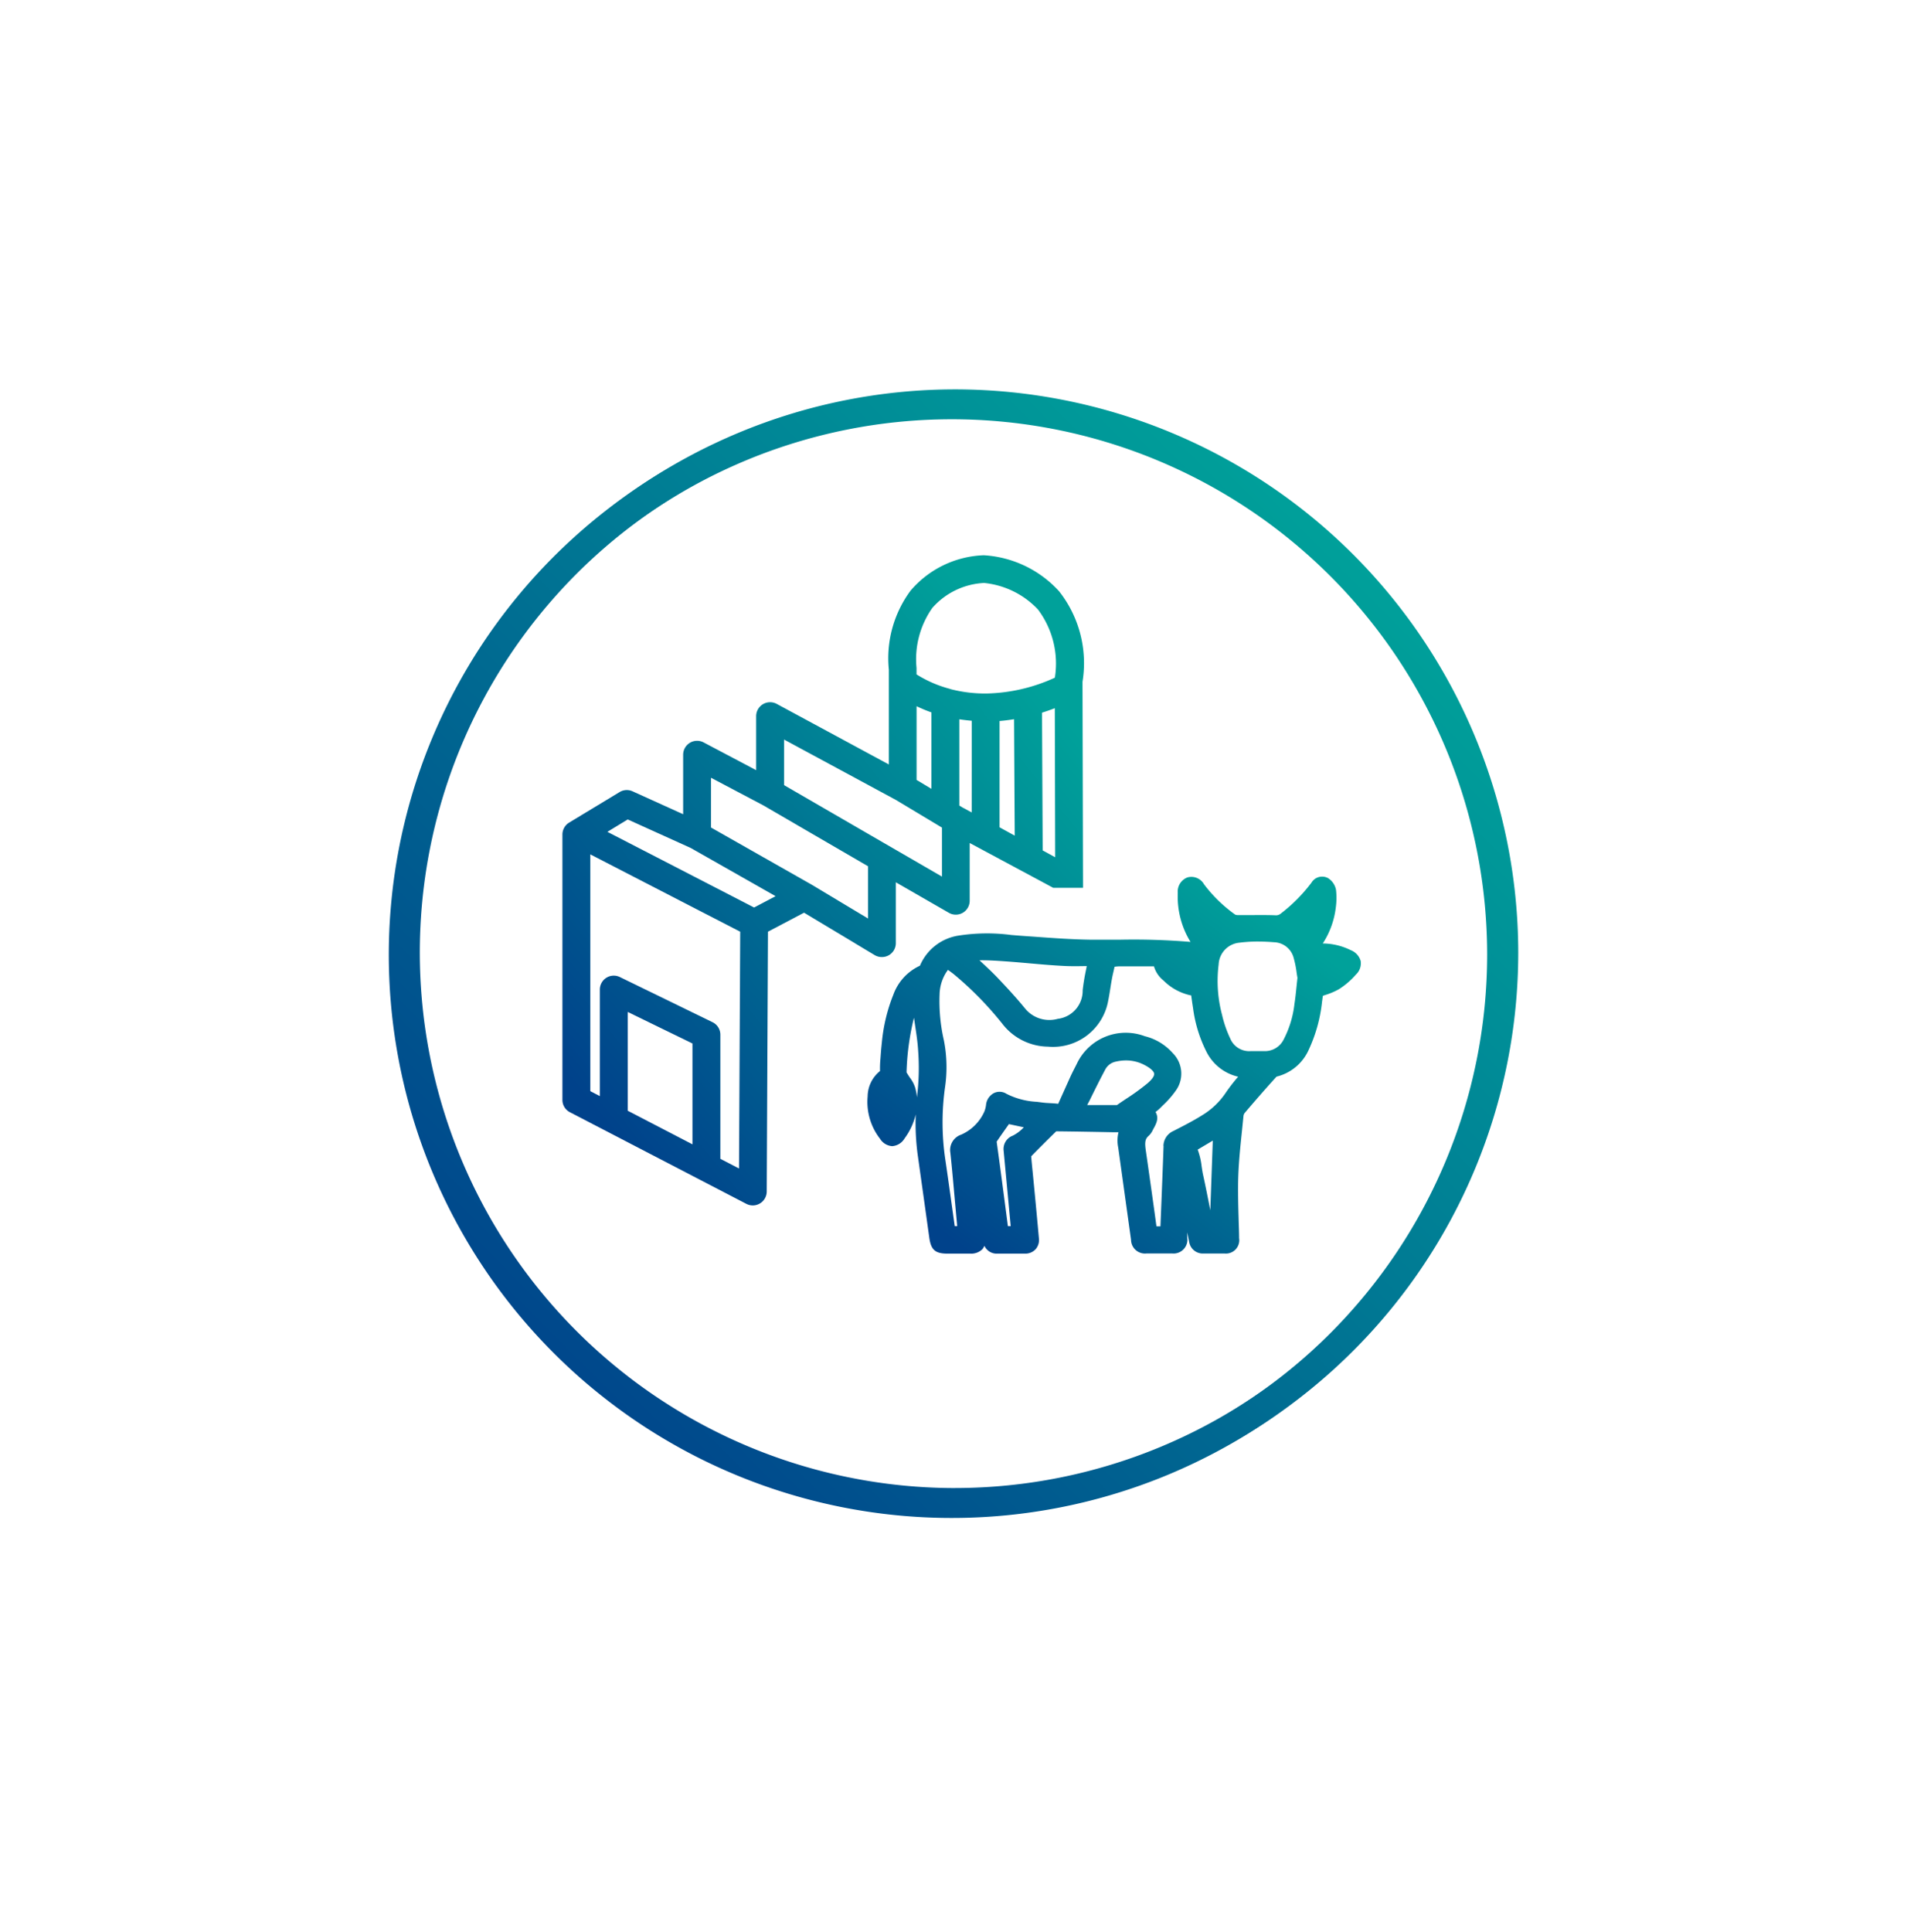
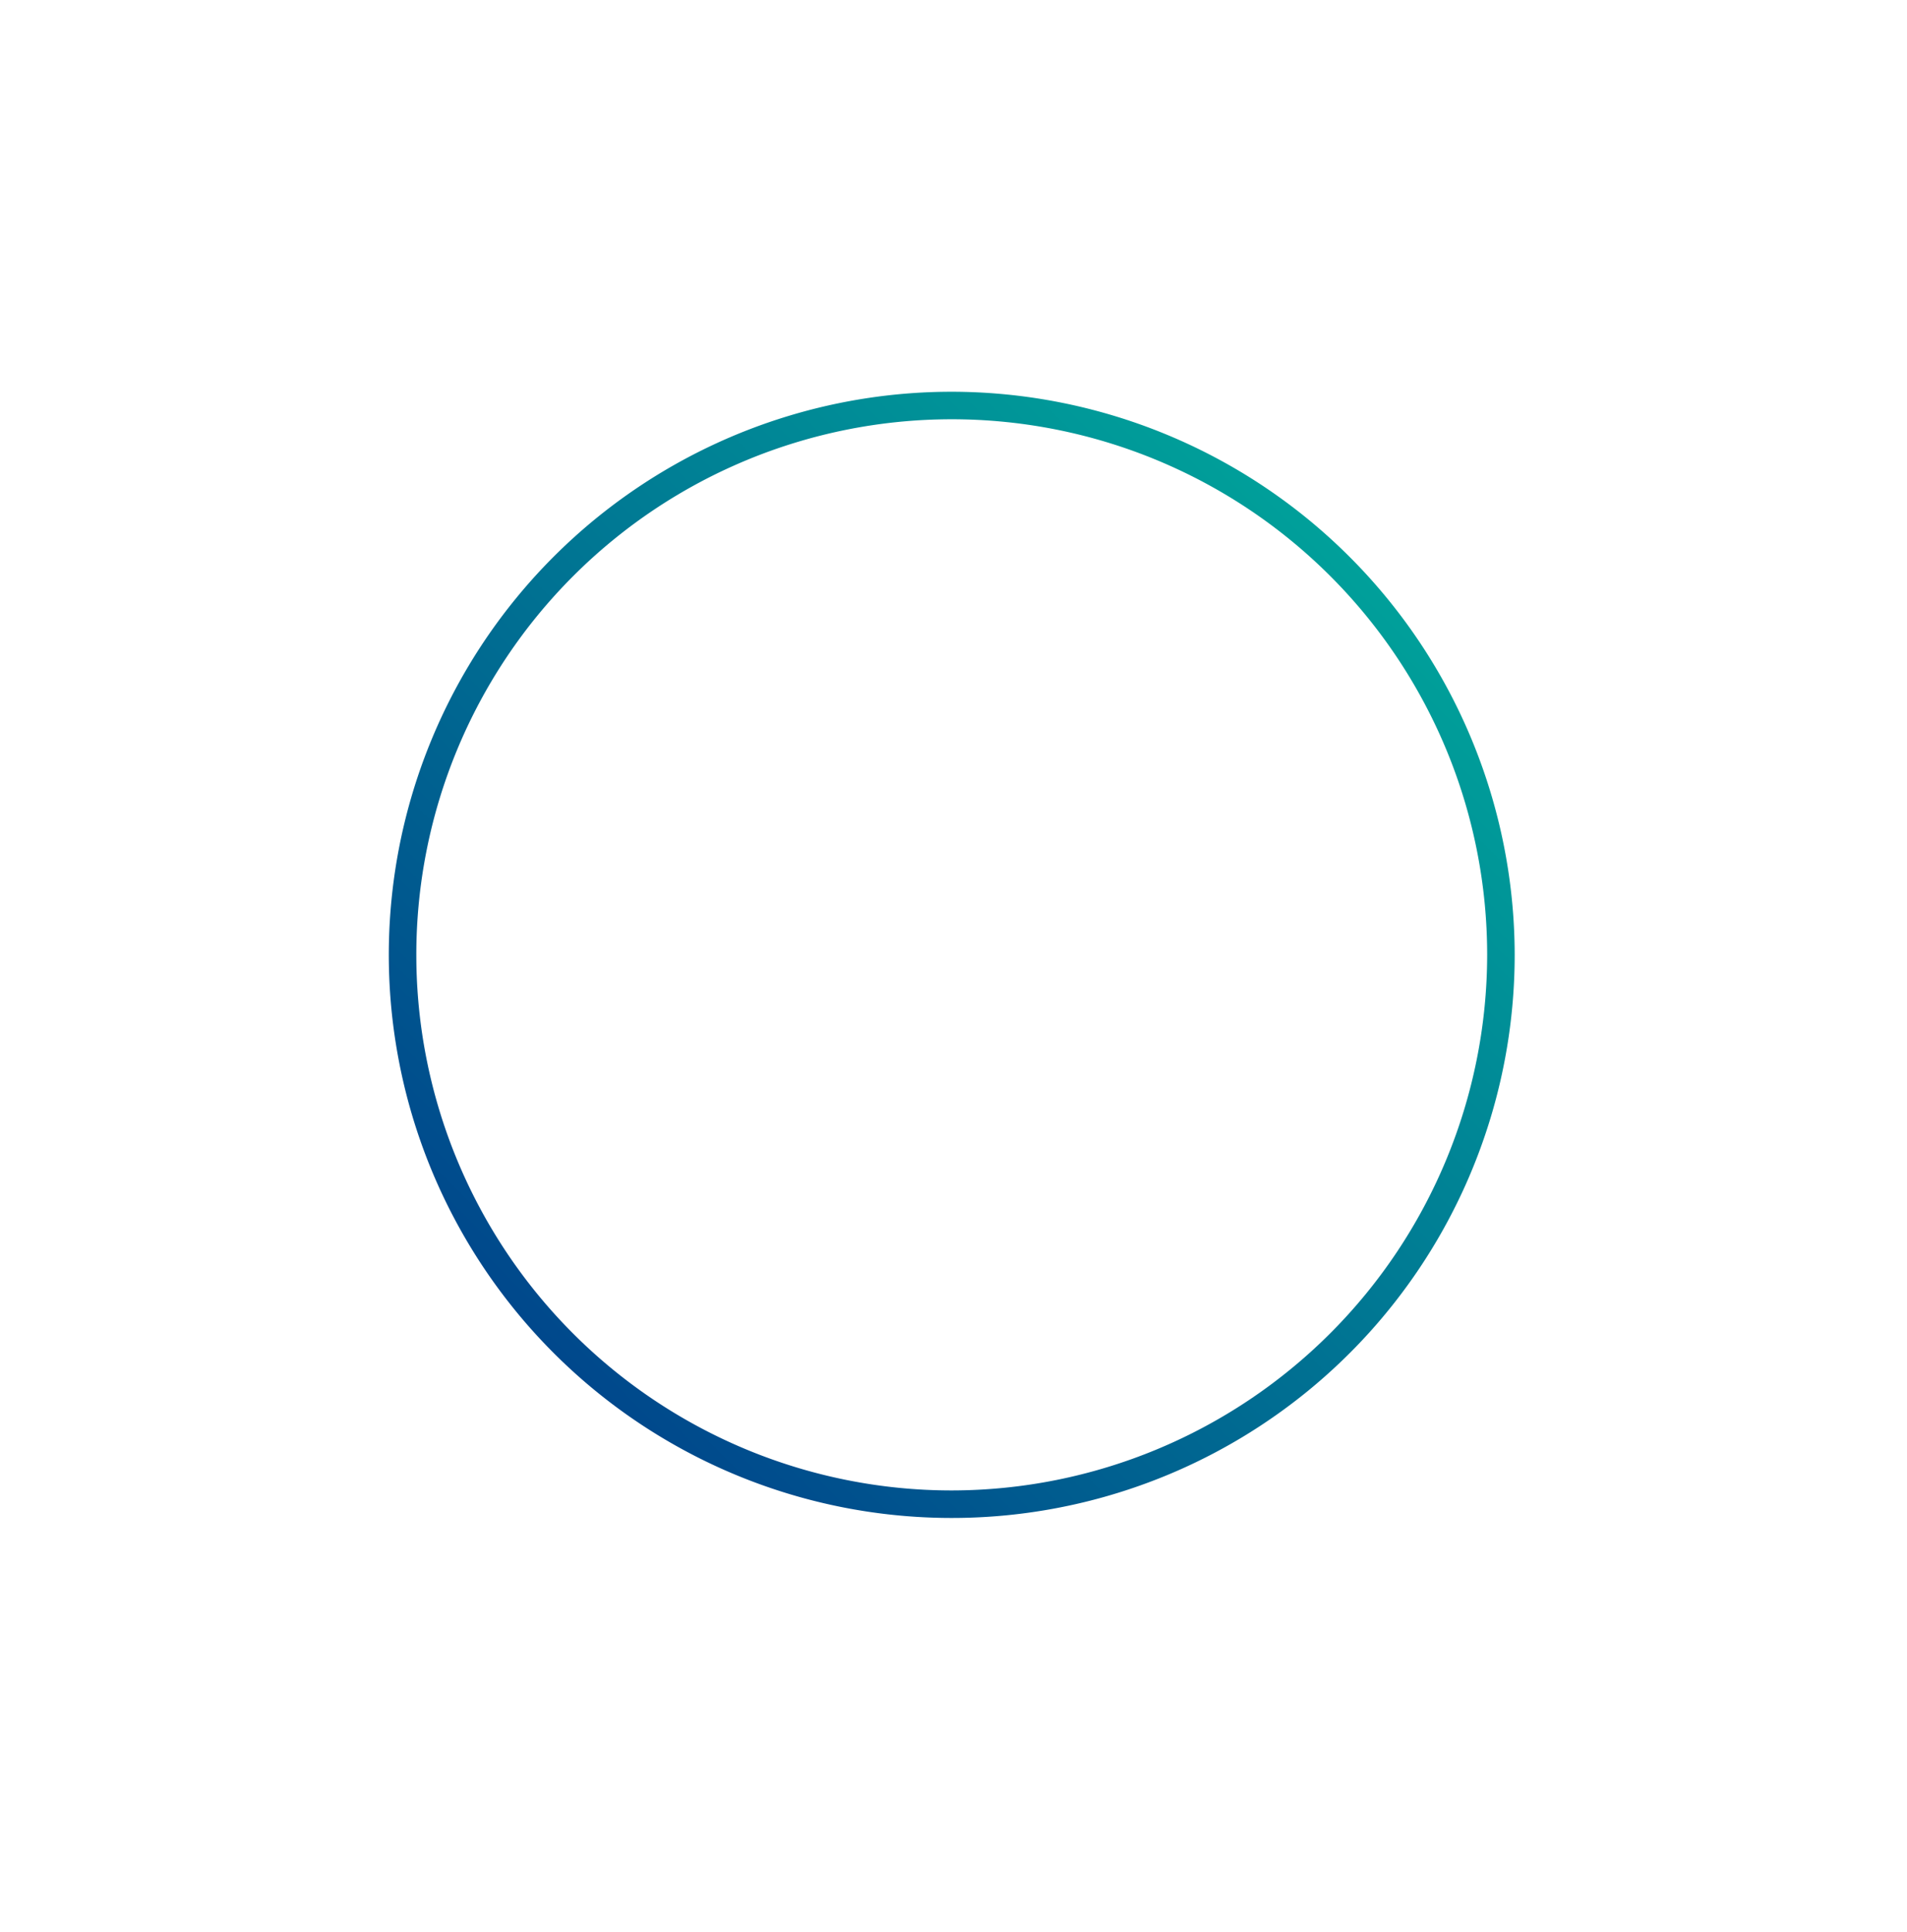
<svg xmlns="http://www.w3.org/2000/svg" width="77" height="78" viewBox="0 0 77 78">
  <defs>
    <linearGradient id="linear-gradient" x1="0.885" y1="0.168" x2="0.13" y2="0.923" gradientUnits="objectBoundingBox">
      <stop offset="0" stop-color="#00a19a" />
      <stop offset="1" stop-color="#00428b" />
    </linearGradient>
    <filter id="Rectangle_188" x="0" y="0" width="77" height="78" filterUnits="userSpaceOnUse">
      <feOffset dy="1" input="SourceAlpha" />
      <feGaussianBlur stdDeviation="1.5" result="blur" />
      <feFlood flood-opacity="0.161" />
      <feComposite operator="in" in2="blur" />
      <feComposite in="SourceGraphic" />
    </filter>
    <clipPath id="clip-path">
      <rect id="Rectangle_196" data-name="Rectangle 196" width="45.603" height="45.557" fill="url(#linear-gradient)" />
    </clipPath>
  </defs>
  <g id="Groupe_1991" data-name="Groupe 1991" transform="translate(-156.5 -3494.5)">
    <g transform="matrix(1, 0, 0, 1, 156.5, 3494.5)" filter="url(#Rectangle_188)">
-       <rect id="Rectangle_188-2" data-name="Rectangle 188" width="68" height="69" rx="20" transform="translate(4.5 3.5)" fill="#fff" />
-     </g>
+       </g>
    <g id="Groupe_1981" data-name="Groupe 1981" transform="translate(172.199 3510.216)">
      <g id="Groupe_1980" data-name="Groupe 1980" transform="translate(0)" clip-path="url(#clip-path)">
        <path id="Tracé_1433" data-name="Tracé 1433" d="M22.73.172A22.73,22.73,0,1,0,45.46,22.9,22.756,22.756,0,0,0,22.73.172m0,44.349A21.619,21.619,0,1,1,44.349,22.9,21.644,21.644,0,0,1,22.73,44.521" transform="translate(0 -0.075)" fill="url(#linear-gradient)" />
-         <path id="Tracé_1434" data-name="Tracé 1434" d="M22.984,0a22.73,22.73,0,1,0,22.73,22.73A22.756,22.756,0,0,0,22.984,0m0,44.349A21.619,21.619,0,1,1,44.6,22.729,21.644,21.644,0,0,1,22.984,44.348" transform="translate(-0.11 0.001)" fill="url(#linear-gradient)" />
-         <path id="Tracé_1435" data-name="Tracé 1435" d="M54.109,38.21a.661.661,0,0,0-.4-.45,2.6,2.6,0,0,0-1.135-.273A3.391,3.391,0,0,0,53.1,36.04a2.832,2.832,0,0,0,.009-.716.714.714,0,0,0-.323-.475.5.5,0,0,0-.668.184,6.552,6.552,0,0,1-1.246,1.253.3.3,0,0,1-.227.062c-.309-.011-.617-.009-.926-.007-.19,0-.379,0-.569,0a.265.265,0,0,1-.114-.02A5.758,5.758,0,0,1,47.78,35.1a.585.585,0,0,0-.672-.278.611.611,0,0,0-.388.63,3.482,3.482,0,0,0,.515,1.973,27.49,27.49,0,0,0-2.891-.089c-.36,0-.718,0-1.077,0-.765-.008-1.547-.064-2.3-.119l-.5-.035c-.157-.011-.314-.024-.47-.037a7.508,7.508,0,0,0-2.145.027,2.025,2.025,0,0,0-1.543,1.213,2.052,2.052,0,0,0-1.072,1.165A6.9,6.9,0,0,0,34.77,41.5c-.025.218-.041.437-.057.656a4.062,4.062,0,0,0-.016.481,1.33,1.33,0,0,0-.5,1.025,2.425,2.425,0,0,0,.5,1.707.626.626,0,0,0,.493.3h0a.636.636,0,0,0,.5-.315,2.647,2.647,0,0,0,.449-.968,9.616,9.616,0,0,0,.083,1.66q.234,1.658.464,3.315c.068.494.24.646.734.646h.248c.226,0,.452,0,.677,0a.64.64,0,0,0,.478-.172.455.455,0,0,0,.089-.145.539.539,0,0,0,.514.317h.232c.3,0,.6,0,.9,0a.559.559,0,0,0,.422-.178.568.568,0,0,0,.132-.447q-.089-.992-.185-1.984l-.066-.682c-.023-.223-.045-.445-.06-.638q.476-.485.96-.959c.03-.029.05-.044.049-.049.782.008,1.564.023,2.345.038l.171,0a1.424,1.424,0,0,0-.011.618l.518,3.722A.561.561,0,0,0,45.46,50l.523,0,.507,0a.558.558,0,0,0,.613-.634V49.15l.075.373a.557.557,0,0,0,.573.48h.169c.231,0,.465,0,.7,0a.538.538,0,0,0,.576-.622c0-.253-.012-.506-.019-.76-.016-.572-.033-1.164-.014-1.741.021-.6.085-1.215.147-1.809l.063-.617a.238.238,0,0,1,.045-.12c.417-.492.841-.978,1.289-1.471a1.916,1.916,0,0,0,1.3-1.084,6.115,6.115,0,0,0,.538-1.938c.012-.081.022-.163.032-.241l.089-.03a2.761,2.761,0,0,0,.566-.24,3.14,3.14,0,0,0,.684-.59.617.617,0,0,0,.191-.53M48.516,40.4a5.309,5.309,0,0,1-.146-2.067.925.925,0,0,1,.834-.877,5.684,5.684,0,0,1,.75-.046q.315,0,.657.028a.843.843,0,0,1,.781.607,4.182,4.182,0,0,1,.127.622c.011.073.021.142.033.206l-.037.354c-.026.252-.049.477-.084.7A4.107,4.107,0,0,1,51,41.354a.845.845,0,0,1-.776.479l-.57,0a.828.828,0,0,1-.816-.509,4.7,4.7,0,0,1-.324-.926m-5.491-1.885a8.76,8.76,0,0,0-.144.867,1.141,1.141,0,0,1-1.005,1.15,1.267,1.267,0,0,1-1.322-.42c-.326-.4-.7-.811-1.133-1.263-.224-.233-.462-.454-.707-.68.358-.007.718.019,1.114.047.312.023.624.05.936.078.435.038.87.077,1.306.1.3.018.6.014.9.009h.077c-.008.037-.015.073-.022.109m-2.982,6.742a.573.573,0,0,0-.352.6l.285,3.044H39.86l-.053-.408c-.132-1.011-.263-2.016-.4-3,.154-.227.313-.451.473-.677l.022-.032.6.129a1.594,1.594,0,0,1-.461.346m3.021-1.244.1-.192c.213-.432.417-.844.633-1.249a.62.62,0,0,1,.422-.312,1.849,1.849,0,0,1,.415-.049,1.592,1.592,0,0,1,.757.192c.228.12.365.245.376.344s-.09.237-.275.394a9.215,9.215,0,0,1-.86.623c-.122.082-.245.164-.366.249Zm3.084,1.648c-.033.938-.071,1.877-.109,2.816l-.017.431c-.055,0-.106,0-.161,0-.118-.872-.242-1.743-.366-2.614l-.064-.446c-.044-.31-.038-.461.114-.592a.75.75,0,0,0,.17-.239l.027-.051c.165-.288.2-.465.082-.674a1.487,1.487,0,0,0,.182-.153l.114-.114a3.791,3.791,0,0,0,.529-.605,1.168,1.168,0,0,0-.132-1.506,2.21,2.21,0,0,0-1.129-.681,2.185,2.185,0,0,0-2.746,1.12l-.076.15c-.06.117-.119.233-.174.353l-.031.068-.467,1.038c-.111-.015-.223-.021-.335-.027s-.2-.011-.3-.024l-.228-.029a3.046,3.046,0,0,1-1.228-.324.516.516,0,0,0-.5-.031.606.606,0,0,0-.323.474,1.018,1.018,0,0,1-.076.292,1.835,1.835,0,0,1-.929.915.654.654,0,0,0-.435.734c.053.5.1,1.006.144,1.509l.131,1.448h-.1l-.131-.936c-.081-.587-.163-1.175-.25-1.76a10.185,10.185,0,0,1-.008-2.922,5.605,5.605,0,0,0-.047-1.876,7.063,7.063,0,0,1-.175-1.86,1.744,1.744,0,0,1,.263-.88c.016-.025.047-.071.074-.109.038.026.084.059.112.08l.106.08a13.658,13.658,0,0,1,2.019,2.066,2.362,2.362,0,0,0,1.8.873A2.261,2.261,0,0,0,43.91,39.8c.033-.163.059-.326.085-.49.032-.2.064-.406.11-.607.024-.1.059-.257.062-.275a1.549,1.549,0,0,1,.292-.016c.354,0,.709,0,1.065,0h.235a1.128,1.128,0,0,0,.377.565l.053.05a2.2,2.2,0,0,0,1.077.56l0,.027c.022.162.044.321.07.478a5.465,5.465,0,0,0,.553,1.789,1.91,1.91,0,0,0,1.269.985,6.959,6.959,0,0,0-.5.645,3.035,3.035,0,0,1-.947.906c-.359.226-.748.425-1.161.637a.672.672,0,0,0-.409.607m1.992-.215-.1,2.811c-.095-.486-.189-.967-.295-1.446-.023-.106-.038-.214-.055-.322a2.846,2.846,0,0,0-.16-.681ZM36.217,43.432c-.01.091-.019.181-.027.271a2.311,2.311,0,0,0-.075-.4,1.354,1.354,0,0,0-.213-.4c-.031-.047-.063-.093-.091-.141l-.043-.07a10.309,10.309,0,0,1,.3-2.208q.025.172.05.343c.048.324.1.659.118.985a9.453,9.453,0,0,1-.019,1.627" transform="translate(-14.863 -15.12)" fill="url(#linear-gradient)" />
-         <path id="Tracé_1436" data-name="Tracé 1436" d="M33.4,17.133l0-.182a4.681,4.681,0,0,0-.946-3.652,4.469,4.469,0,0,0-3.039-1.453,4.07,4.07,0,0,0-2.957,1.428,4.586,4.586,0,0,0-.877,3.192v3.825l-4.528-2.445a.563.563,0,0,0-.83.5v2.175L18.1,19.4a.563.563,0,0,0-.825.5v2.4l-2.044-.926a.561.561,0,0,0-.524.032l-2.036,1.232a.564.564,0,0,0-.271.481V33.827a.559.559,0,0,0,.3.5l7.127,3.7a.562.562,0,0,0,.551-.018.566.566,0,0,0,.272-.479L20.7,27.041l1.457-.767,2.852,1.713a.575.575,0,0,0,.567.007.563.563,0,0,0,.286-.49V25.047l2.141,1.231a.563.563,0,0,0,.562,0h0a.564.564,0,0,0,.28-.487V23.461l3.37,1.808h1.205ZM17.651,35.625l-2.614-1.357V30.28l2.614,1.274Zm1.88.975-.754-.391V31.2a.559.559,0,0,0-.317-.506l-3.74-1.822a.562.562,0,0,0-.809.506v4.3l-.385-.2V23.92l6.053,3.122Zm.609-10.535L14.216,23.01l.821-.5,2.543,1.151,3.427,1.946Zm4.6.444-2.262-1.358L18.4,22.836V20.828l2.112,1.114L24.74,24.4Zm2.985-1.692-6.376-3.692v-1.84l4.515,2.437,1.861,1.117ZM26.7,17.94a6.2,6.2,0,0,0,.6.249v3.086l-.6-.36Zm2.226,4.287-.359-.192-.14-.084V18.467c.158.025.324.044.5.059Zm1.125.6V18.536c.192-.015.387-.04.585-.072l.027,4.7Zm1.741.934a.187.187,0,0,0,0-.025L31.765,18.2q.252-.079.517-.18l.015,6.017Zm.492-6.973a6.969,6.969,0,0,1-2.767.639l-.028,0-.028,0a5.607,5.607,0,0,1-1.369-.172l-.053-.018a4.832,4.832,0,0,1-1.341-.582v-.263a3.6,3.6,0,0,1,.638-2.42,2.971,2.971,0,0,1,2.094-1.007,3.455,3.455,0,0,1,2.172,1.071,3.636,3.636,0,0,1,.682,2.753" transform="translate(-5.39 -5.149)" fill="url(#linear-gradient)" />
      </g>
    </g>
  </g>
</svg>